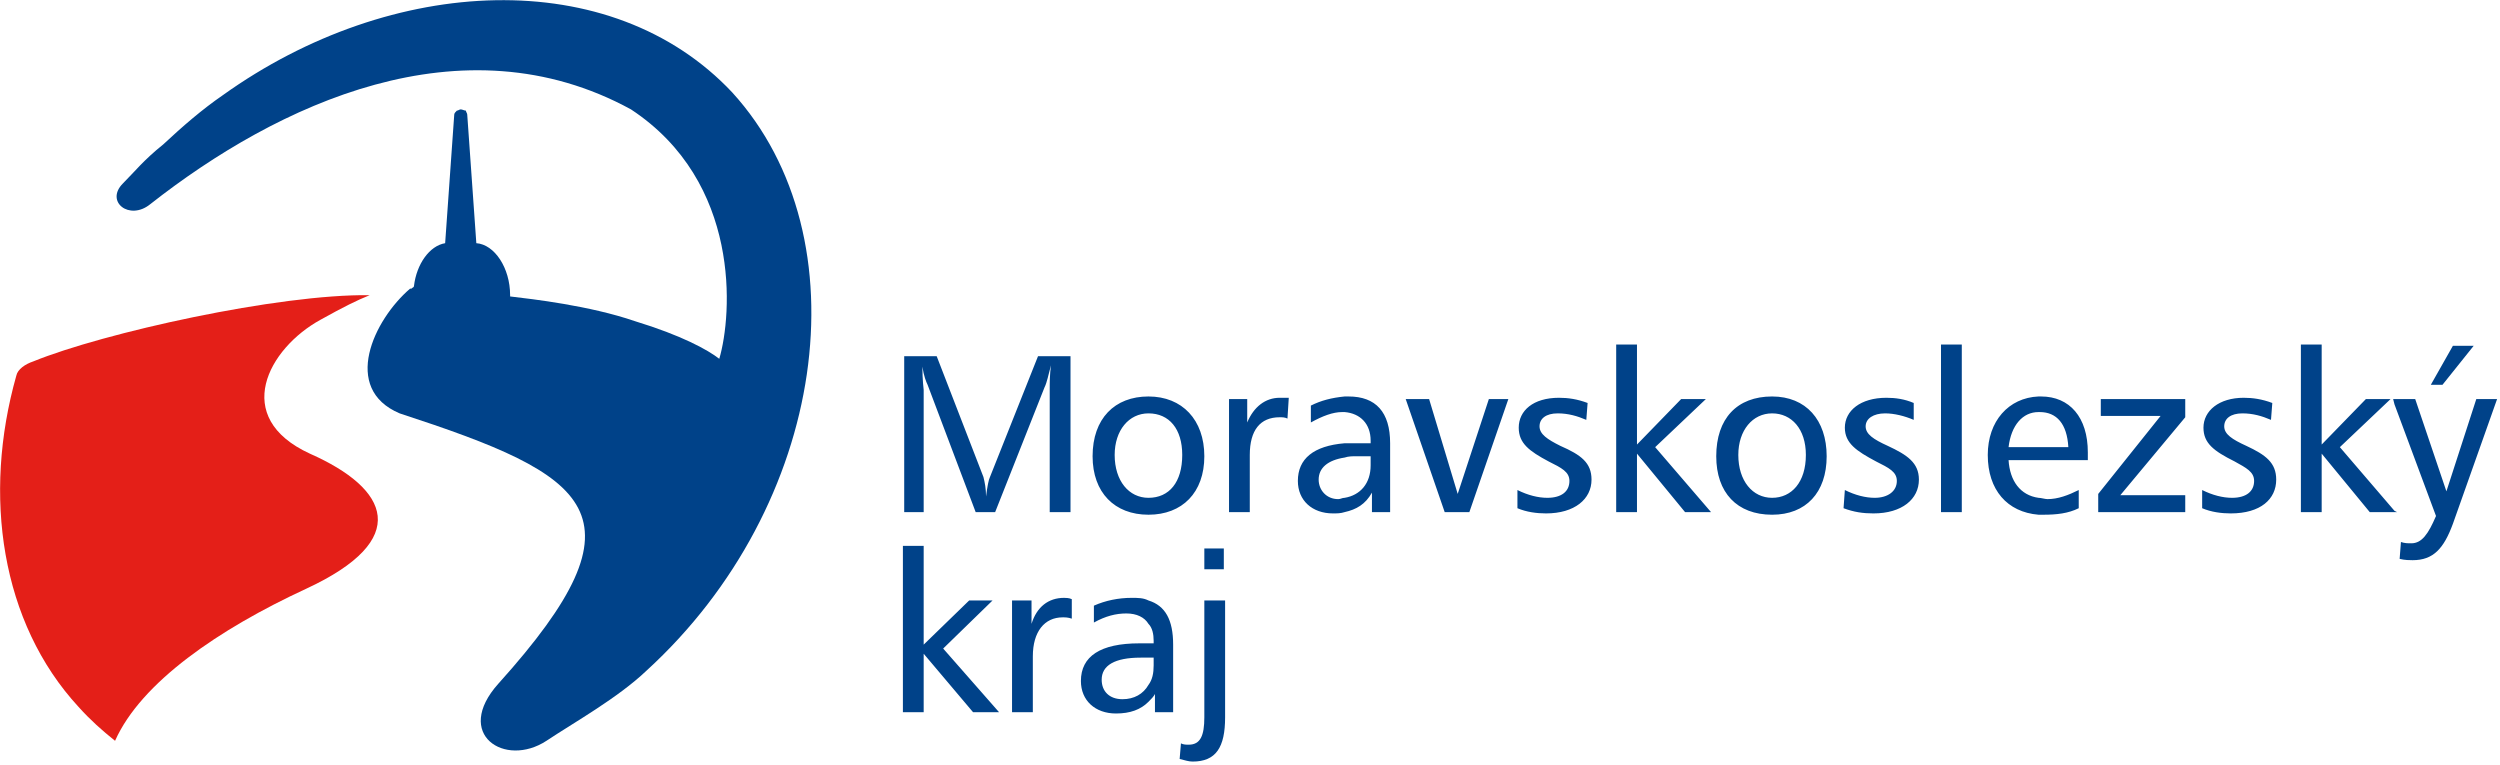
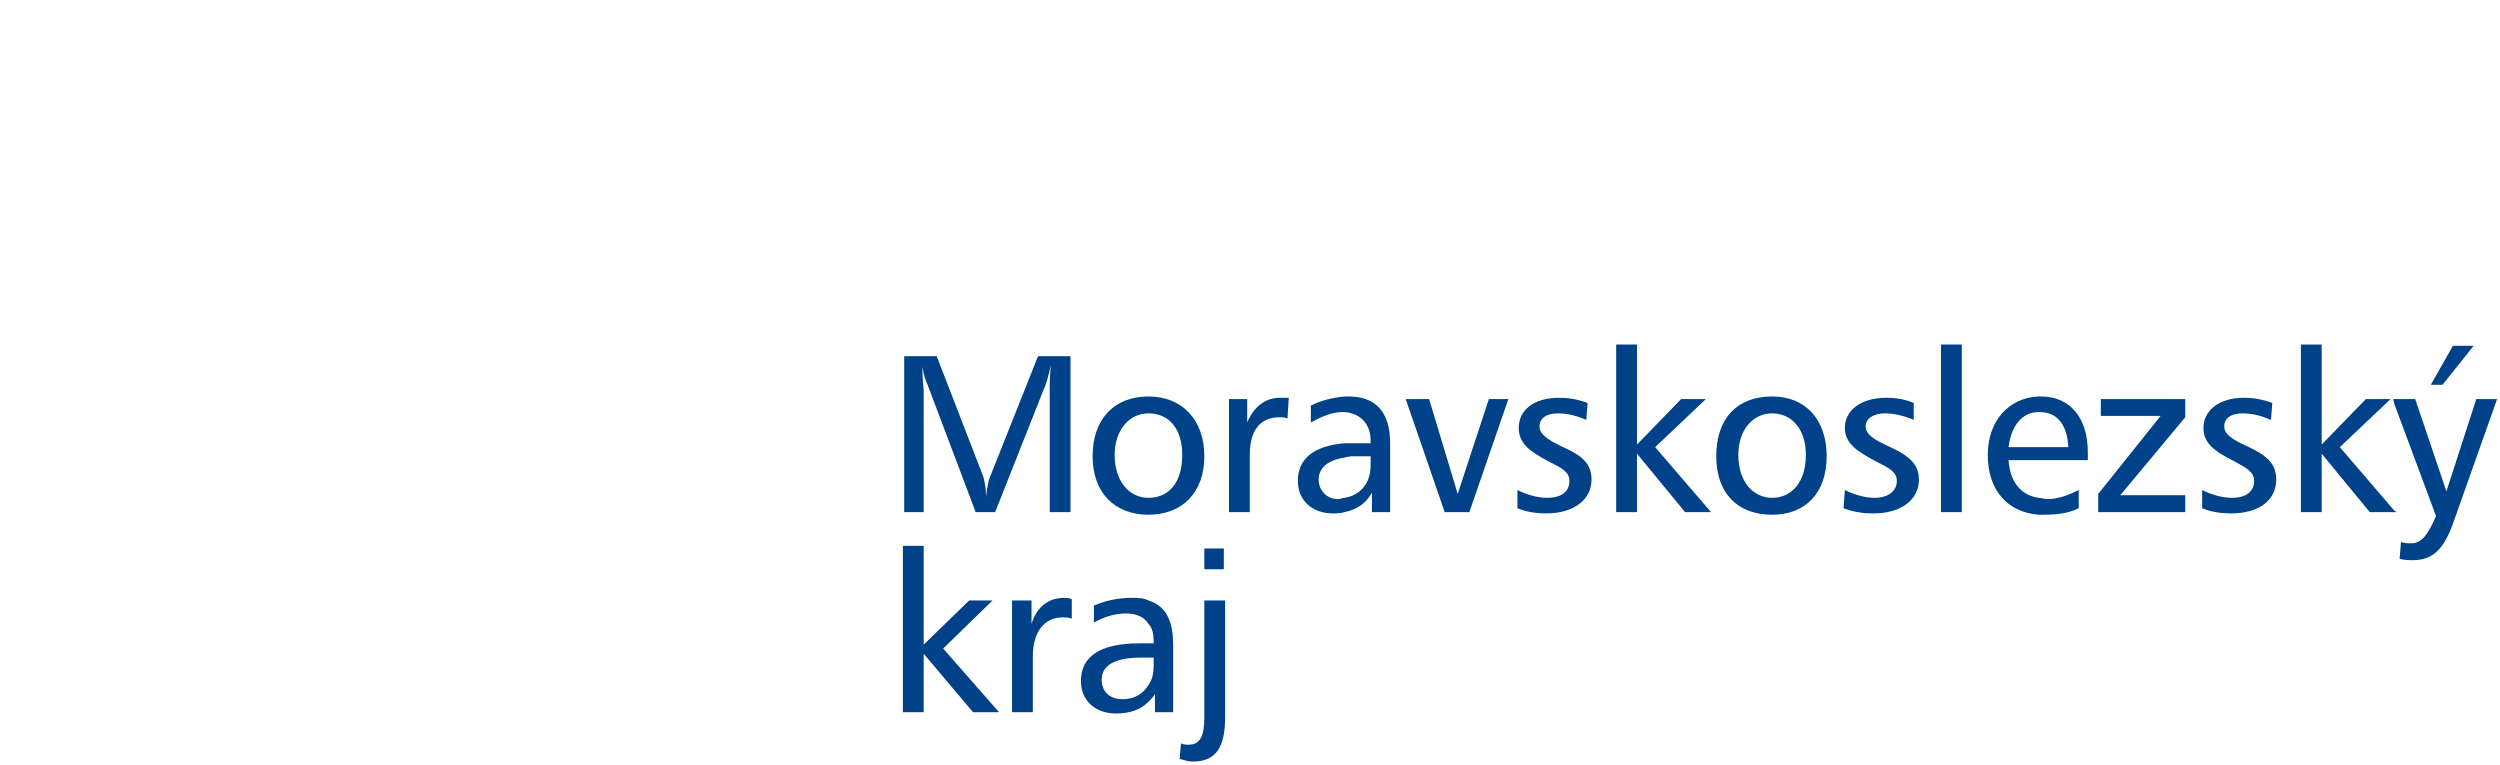
<svg xmlns="http://www.w3.org/2000/svg" width="100%" height="100%" viewBox="0 0 572 175" version="1.1" xml:space="preserve" style="fill-rule:evenodd;clip-rule:evenodd;stroke-linejoin:round;stroke-miterlimit:2;">
  <g transform="matrix(1.333,0,0,1.333,84.586,169.199)">
-     <path d="M0,-76.265C-2.229,-75.373 -4.459,-74.26 -8.472,-72.03C-17.392,-67.124 -23.862,-55.304 -10.257,-49.061C3.345,-43.039 7.359,-34.339 -10.925,-25.867C-25.867,-18.953 -39.249,-9.809 -43.707,0.224C-45.939,-1.557 -47.945,-3.342 -49.953,-5.574C-63.332,-20.068 -66.456,-41.922 -60.658,-62.439C-60.434,-63.555 -59.097,-64.447 -57.757,-64.892C-45.716,-69.798 -15.611,-76.489 0,-76.265" style="fill:rgb(228,31,24);fill-rule:nonzero;" />
-   </g>
+     </g>
  <g transform="matrix(1.333,0,0,1.333,167.544,146.308)">
-     <path d="M0,-93.887C22.749,-68.909 16.282,-22.969 -14.719,5.351C-19.625,10.033 -27.204,14.271 -31.89,17.392C-39.025,22.078 -47.945,16.279 -40.141,7.58C-13.826,-21.632 -24.307,-28.099 -57.089,-38.804C-67.125,-43.042 -61.547,-54.862 -55.304,-60.213L-55.08,-60.213C-54.859,-60.437 -54.636,-60.437 -54.636,-60.658C-54.188,-64.45 -51.959,-67.572 -49.282,-68.017L-47.721,-90.097C-47.721,-90.318 -47.5,-90.542 -47.276,-90.766C-47.053,-90.766 -46.829,-90.986 -46.608,-90.986C-46.384,-90.986 -45.94,-90.766 -45.716,-90.766C-45.716,-90.542 -45.492,-90.318 -45.492,-90.097L-43.931,-68.017C-40.81,-67.796 -38.133,-63.782 -38.133,-59.097L-38.133,-58.876C-34.343,-58.428 -24.53,-57.315 -16.724,-54.638C-8.696,-52.185 -4.235,-49.732 -2.229,-48.172C0,-55.751 1.564,-78.501 -17.392,-90.986C-46.384,-106.821 -78.05,-91.879 -99.907,-74.707C-103.473,-71.81 -107.71,-75.155 -104.589,-78.277C-102.581,-80.285 -101.02,-82.29 -97.674,-84.967C-94.329,-88.089 -90.987,-90.986 -87.418,-93.439C-58.426,-114.18 -20.737,-115.965 0,-93.887" style="fill:rgb(0,66,137);fill-rule:nonzero;" />
-   </g>
+     </g>
  <g transform="matrix(1.333,0,0,1.333,547.851,135.899)">
    <path d="M0,-14.05L0,-14.274L0.442,-14.05L0,-14.05ZM0,-32.558L7.132,-13.381C5.795,-10.257 4.682,-8.696 2.898,-8.696C2.226,-8.696 1.779,-8.696 1.113,-8.92L0.889,-6.022C1.779,-5.798 2.674,-5.798 3.121,-5.798C6.685,-5.798 8.469,-7.804 10.03,-12.041L17.616,-33.45L14.047,-33.45L8.917,-17.616L3.563,-33.45L0,-33.45L0,-32.558ZM10.03,-42.594L6.243,-35.903L8.245,-35.903L13.599,-42.594L10.03,-42.594ZM0,-33.45L0,-32.558L-0.224,-33.45L0,-33.45ZM0,-14.274L-9.371,-25.199L-0.672,-33.45L-4.906,-33.45L-12.492,-25.647L-12.492,-42.818L-16.061,-42.818L-16.061,-14.05L-12.492,-14.05L-12.492,-24.086L-4.241,-14.05L0,-14.05L0,-14.274ZM-61.105,-13.602L-61.105,-16.503C-60.658,-16.503 -59.992,-16.279 -59.545,-16.279C-57.76,-16.279 -55.975,-16.948 -54.191,-17.84L-54.191,-14.718C-55.975,-13.826 -57.984,-13.602 -60.216,-13.602L-61.105,-13.602ZM-61.105,-22.97L-61.105,-25.199L-55.975,-25.199C-56.199,-29.213 -57.984,-31.221 -60.881,-31.221L-61.105,-31.221L-61.105,-33.898L-60.658,-33.898C-55.752,-33.898 -52.63,-30.329 -52.63,-24.307L-52.63,-22.97L-61.105,-22.97ZM-50.404,-33.45L-50.404,-30.553L-40.144,-30.553L-50.846,-17.171L-50.846,-14.05L-35.909,-14.05L-35.909,-16.948L-47.058,-16.948L-35.909,-30.329L-35.909,-33.45L-50.404,-33.45ZM-20.967,-32.782C-22.752,-33.45 -24.313,-33.674 -25.874,-33.674C-30.108,-33.674 -32.782,-31.445 -32.782,-28.545C-32.782,-25.868 -31.003,-24.531 -27.434,-22.746C-25.426,-21.633 -24.089,-20.961 -24.089,-19.401C-24.089,-17.616 -25.426,-16.503 -27.876,-16.503C-29.443,-16.503 -31.221,-16.948 -33.006,-17.84L-33.006,-14.718C-31.445,-14.05 -29.66,-13.826 -28.099,-13.826C-22.97,-13.826 -20.296,-16.279 -20.296,-19.625C-20.296,-22.522 -22.081,-23.862 -25.426,-25.423C-27.876,-26.539 -29.219,-27.428 -29.219,-28.768C-29.219,-30.105 -28.099,-30.997 -26.097,-30.997C-24.313,-30.997 -22.752,-30.553 -21.191,-29.881L-20.967,-32.782ZM-61.105,-33.898L-61.105,-31.221C-63.785,-31.221 -65.788,-28.992 -66.235,-25.199L-61.105,-25.199L-61.105,-22.97L-66.235,-22.97C-66.012,-19.401 -64.227,-16.948 -61.105,-16.503L-61.105,-13.602C-66.459,-14.05 -69.805,-17.84 -69.805,-23.862C-69.805,-29.66 -66.235,-33.674 -61.105,-33.898M-106.821,-13.602L-106.821,-16.503C-103.476,-16.503 -101.026,-19.18 -101.026,-23.862C-101.026,-28.321 -103.476,-30.997 -106.821,-30.997L-106.821,-33.898C-101.026,-33.898 -97.457,-29.881 -97.457,-23.638C-97.457,-17.395 -101.026,-13.602 -106.821,-13.602M-82.514,-32.782C-84.075,-33.45 -85.636,-33.674 -87.197,-33.674C-91.661,-33.674 -94.335,-31.445 -94.335,-28.545C-94.335,-25.868 -92.327,-24.531 -88.981,-22.746C-86.755,-21.633 -85.412,-20.961 -85.412,-19.401C-85.412,-17.616 -86.973,-16.503 -89.205,-16.503C-90.766,-16.503 -92.55,-16.948 -94.335,-17.84L-94.559,-14.718C-92.774,-14.05 -91.214,-13.826 -89.429,-13.826C-84.523,-13.826 -81.625,-16.279 -81.625,-19.625C-81.625,-22.522 -83.628,-23.862 -86.973,-25.423C-89.429,-26.539 -90.766,-27.428 -90.766,-28.768C-90.766,-30.105 -89.429,-30.997 -87.421,-30.997C-85.86,-30.997 -84.075,-30.553 -82.514,-29.881L-82.514,-32.782ZM-77.832,-14.05L-74.263,-14.05L-74.263,-42.818L-77.832,-42.818L-77.832,-14.05ZM-106.821,-33.898L-106.821,-30.997C-110.166,-30.997 -112.622,-28.1 -112.622,-23.862C-112.622,-19.401 -110.166,-16.503 -106.821,-16.503L-106.821,-13.602C-112.846,-13.602 -116.41,-17.395 -116.41,-23.638C-116.41,-30.105 -112.846,-33.898 -106.821,-33.898M-180.195,-14.05L-180.195,-16.503C-177.515,-16.948 -175.73,-18.956 -175.73,-22.078L-175.73,-23.638L-178.186,-23.638C-178.852,-23.638 -179.523,-23.638 -180.195,-23.414L-180.195,-25.868L-175.73,-25.868L-175.73,-26.315C-175.73,-29.213 -177.515,-30.997 -180.195,-31.221L-180.195,-33.898L-179.523,-33.898C-174.841,-33.898 -172.385,-31.221 -172.385,-25.868L-172.385,-14.05L-175.506,-14.05L-175.506,-17.395C-176.626,-15.387 -178.186,-14.494 -180.195,-14.05M-169.711,-33.45L-163.02,-14.05L-158.786,-14.05L-152.095,-33.45L-155.44,-33.45L-160.788,-17.171L-165.694,-33.45L-169.711,-33.45ZM-138.49,-32.782C-140.274,-33.45 -141.835,-33.674 -143.396,-33.674C-147.854,-33.674 -150.311,-31.445 -150.311,-28.545C-150.311,-25.868 -148.526,-24.531 -145.18,-22.746C-142.948,-21.633 -141.611,-20.961 -141.611,-19.401C-141.611,-17.616 -142.948,-16.503 -145.404,-16.503C-146.965,-16.503 -148.75,-16.948 -150.534,-17.84L-150.534,-14.718C-148.973,-14.05 -147.189,-13.826 -145.628,-13.826C-140.722,-13.826 -137.818,-16.279 -137.818,-19.625C-137.818,-22.522 -139.603,-23.862 -143.172,-25.423C-145.404,-26.539 -146.741,-27.428 -146.741,-28.768C-146.741,-30.105 -145.628,-30.997 -143.62,-30.997C-141.835,-30.997 -140.274,-30.553 -138.714,-29.881L-138.49,-32.782ZM-133.584,-42.818L-133.584,-14.05L-130.015,-14.05L-130.015,-24.086L-121.763,-14.05L-117.305,-14.05L-126.893,-25.199L-118.194,-33.45L-122.435,-33.45L-130.015,-25.647L-130.015,-42.818L-133.584,-42.818ZM-180.195,-33.898L-180.195,-31.221L-180.636,-31.221C-182.197,-31.221 -183.982,-30.553 -185.99,-29.437L-185.99,-32.334C-184.205,-33.227 -182.421,-33.674 -180.195,-33.898M-180.195,-25.868L-180.195,-23.414C-183.092,-22.97 -184.653,-21.633 -184.653,-19.625C-184.653,-17.84 -183.316,-16.279 -181.308,-16.279C-180.86,-16.279 -180.636,-16.503 -180.195,-16.503L-180.195,-14.05C-180.86,-13.826 -181.532,-13.826 -182.197,-13.826C-185.766,-13.826 -188.222,-16.055 -188.222,-19.401C-188.222,-23.194 -185.543,-25.423 -180.195,-25.868M-213.867,18.511L-213.867,15.611C-213.196,14.718 -212.975,13.602 -212.975,12.265L-212.975,10.928L-213.867,10.928L-213.867,8.475L-212.975,8.475L-212.975,8.028C-212.975,6.914 -213.196,5.798 -213.867,5.13L-213.867,1.116C-210.967,2.008 -209.63,4.461 -209.63,8.696L-209.63,20.293L-212.751,20.293L-212.751,17.171C-212.975,17.619 -213.42,18.064 -213.867,18.511M-213.867,-13.602L-213.867,-16.503C-210.298,-16.503 -208.069,-19.18 -208.069,-23.862C-208.069,-28.321 -210.298,-30.997 -213.867,-30.997L-213.867,-33.898C-208.069,-33.898 -204.276,-29.881 -204.276,-23.638C-204.276,-17.395 -208.069,-13.602 -213.867,-13.602M-189.783,-33.674L-191.344,-33.674C-193.794,-33.674 -195.802,-32.113 -196.915,-29.437L-196.915,-33.45L-200.038,-33.45L-200.038,-14.05L-196.474,-14.05L-196.474,-23.862C-196.474,-28.1 -194.689,-30.329 -191.344,-30.329C-190.896,-30.329 -190.448,-30.329 -190.007,-30.105L-189.783,-33.674ZM-204.276,-4.238L-200.931,-4.238L-200.931,-7.804L-204.276,-7.804L-204.276,-4.238ZM-204.276,1.116L-204.276,21.185C-204.276,24.307 -204.948,25.87 -206.953,25.87C-207.397,25.87 -207.845,25.87 -208.29,25.647L-208.514,28.323C-207.622,28.544 -206.953,28.768 -206.284,28.768C-202.271,28.768 -200.71,26.315 -200.71,21.185L-200.71,1.116L-204.276,1.116ZM-255.79,-40.81L-255.79,-14.05L-252.448,-14.05L-252.448,-35.011C-252.448,-35.235 -252.669,-36.572 -252.669,-39.025C-252.448,-37.464 -252,-36.351 -251.776,-35.903L-243.525,-14.05L-240.18,-14.05L-231.707,-35.459C-231.26,-36.351 -231.039,-37.688 -230.591,-39.249C-230.815,-37.688 -230.815,-36.351 -230.815,-35.011L-230.815,-14.05L-227.246,-14.05L-227.246,-40.81L-232.823,-40.81L-241.072,-20.069C-241.296,-19.625 -241.519,-18.508 -241.743,-16.727C-241.743,-18.064 -241.964,-19.18 -242.188,-20.069L-250.215,-40.81L-255.79,-40.81ZM-213.867,-33.898L-213.867,-30.997C-217.213,-30.997 -219.666,-28.1 -219.666,-23.862C-219.666,-19.401 -217.213,-16.503 -213.867,-16.503L-213.867,-13.602C-219.666,-13.602 -223.456,-17.395 -223.456,-23.638C-223.456,-30.105 -219.666,-33.898 -213.867,-33.898M-213.867,1.116L-213.867,5.13C-214.536,4.014 -215.873,3.345 -217.657,3.345C-219.442,3.345 -221.227,3.79 -223.232,4.906L-223.232,2.008C-221.227,1.116 -218.994,0.668 -216.765,0.668C-215.649,0.668 -214.76,0.668 -213.867,1.116M-213.867,8.475L-213.867,10.928L-215.204,10.928C-219.666,10.928 -221.895,12.265 -221.895,14.718C-221.895,16.727 -220.555,18.064 -218.326,18.064C-216.321,18.064 -214.76,17.171 -213.867,15.611L-213.867,18.511C-215.204,19.848 -216.989,20.517 -219.442,20.517C-223.008,20.517 -225.461,18.288 -225.461,14.942C-225.461,10.704 -222.119,8.475 -215.428,8.475L-213.867,8.475ZM-256.014,-8.252L-256.014,20.293L-252.448,20.293L-252.448,10.26L-243.973,20.293L-239.511,20.293L-249.103,9.368L-240.627,1.116L-244.641,1.116L-252.448,8.696L-252.448,-8.252L-256.014,-8.252ZM-227.025,0.892C-227.47,0.668 -228.138,0.668 -228.362,0.668C-231.039,0.668 -233.044,2.229 -233.937,5.13L-233.937,1.116L-237.282,1.116L-237.282,20.293L-233.713,20.293L-233.713,10.704C-233.713,6.467 -231.707,4.014 -228.586,4.014C-228.138,4.014 -227.694,4.014 -227.025,4.237L-227.025,0.892Z" style="fill:rgb(0,66,137);fill-rule:nonzero;" />
  </g>
</svg>